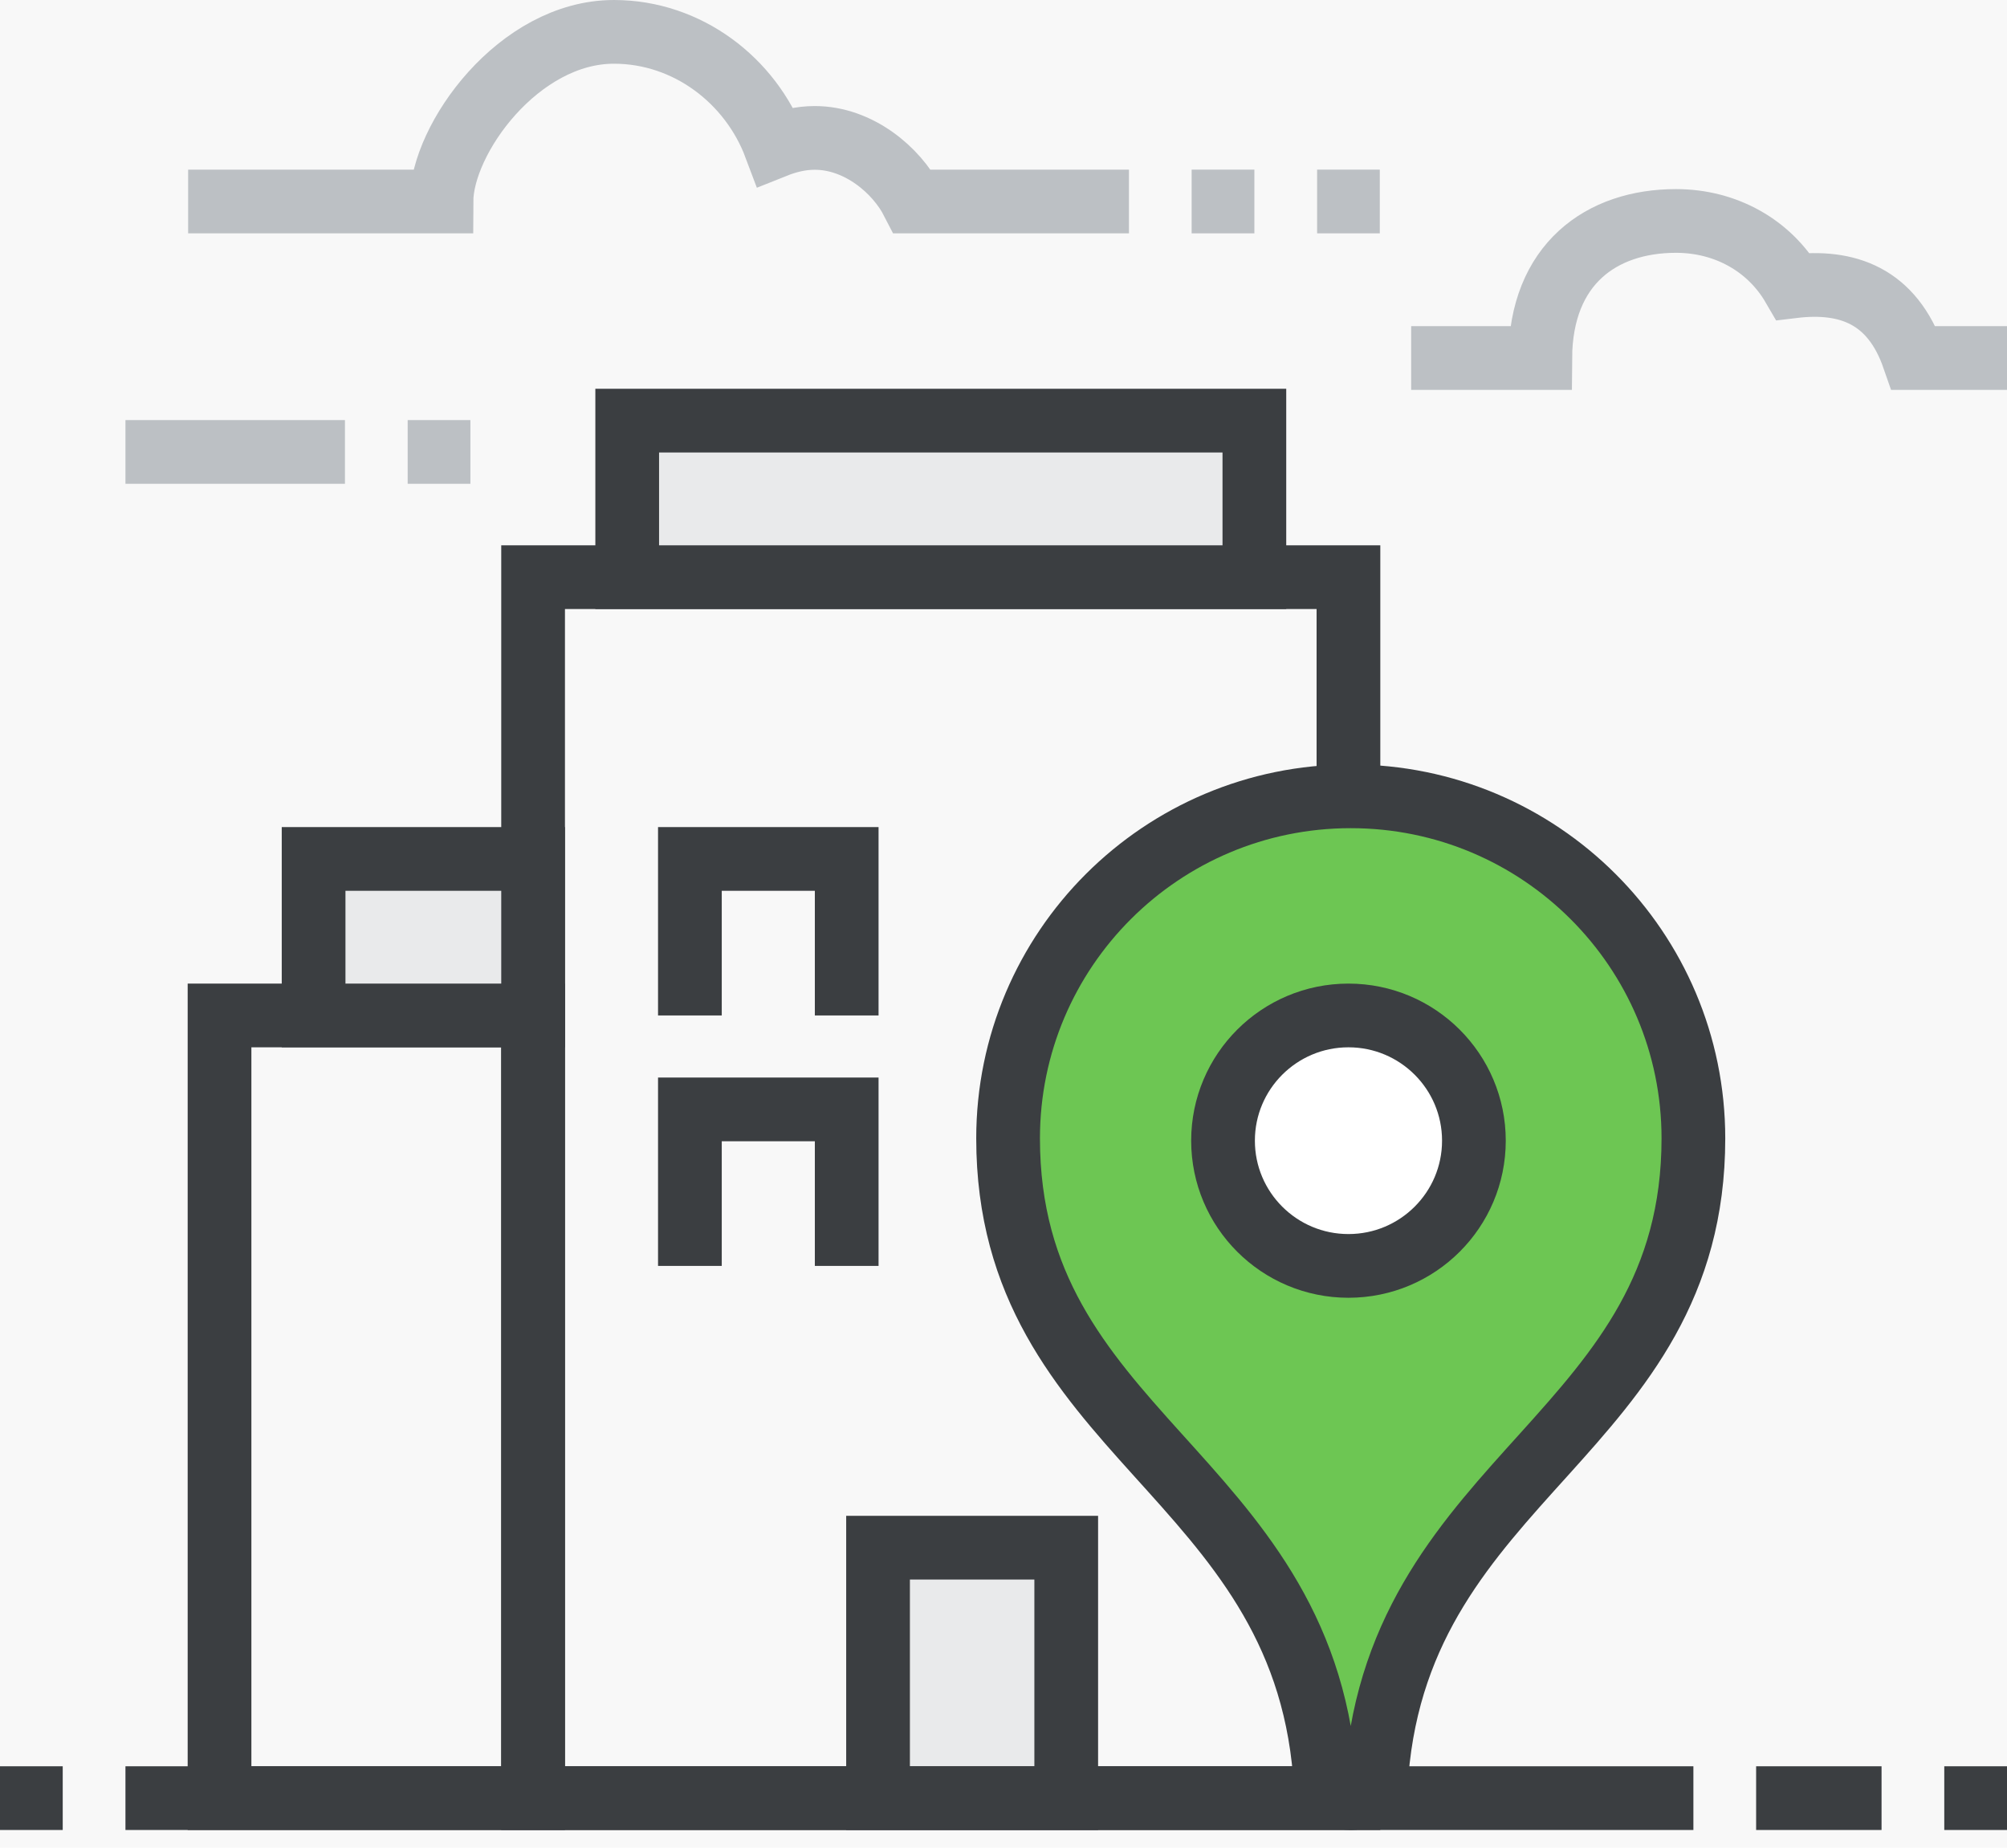
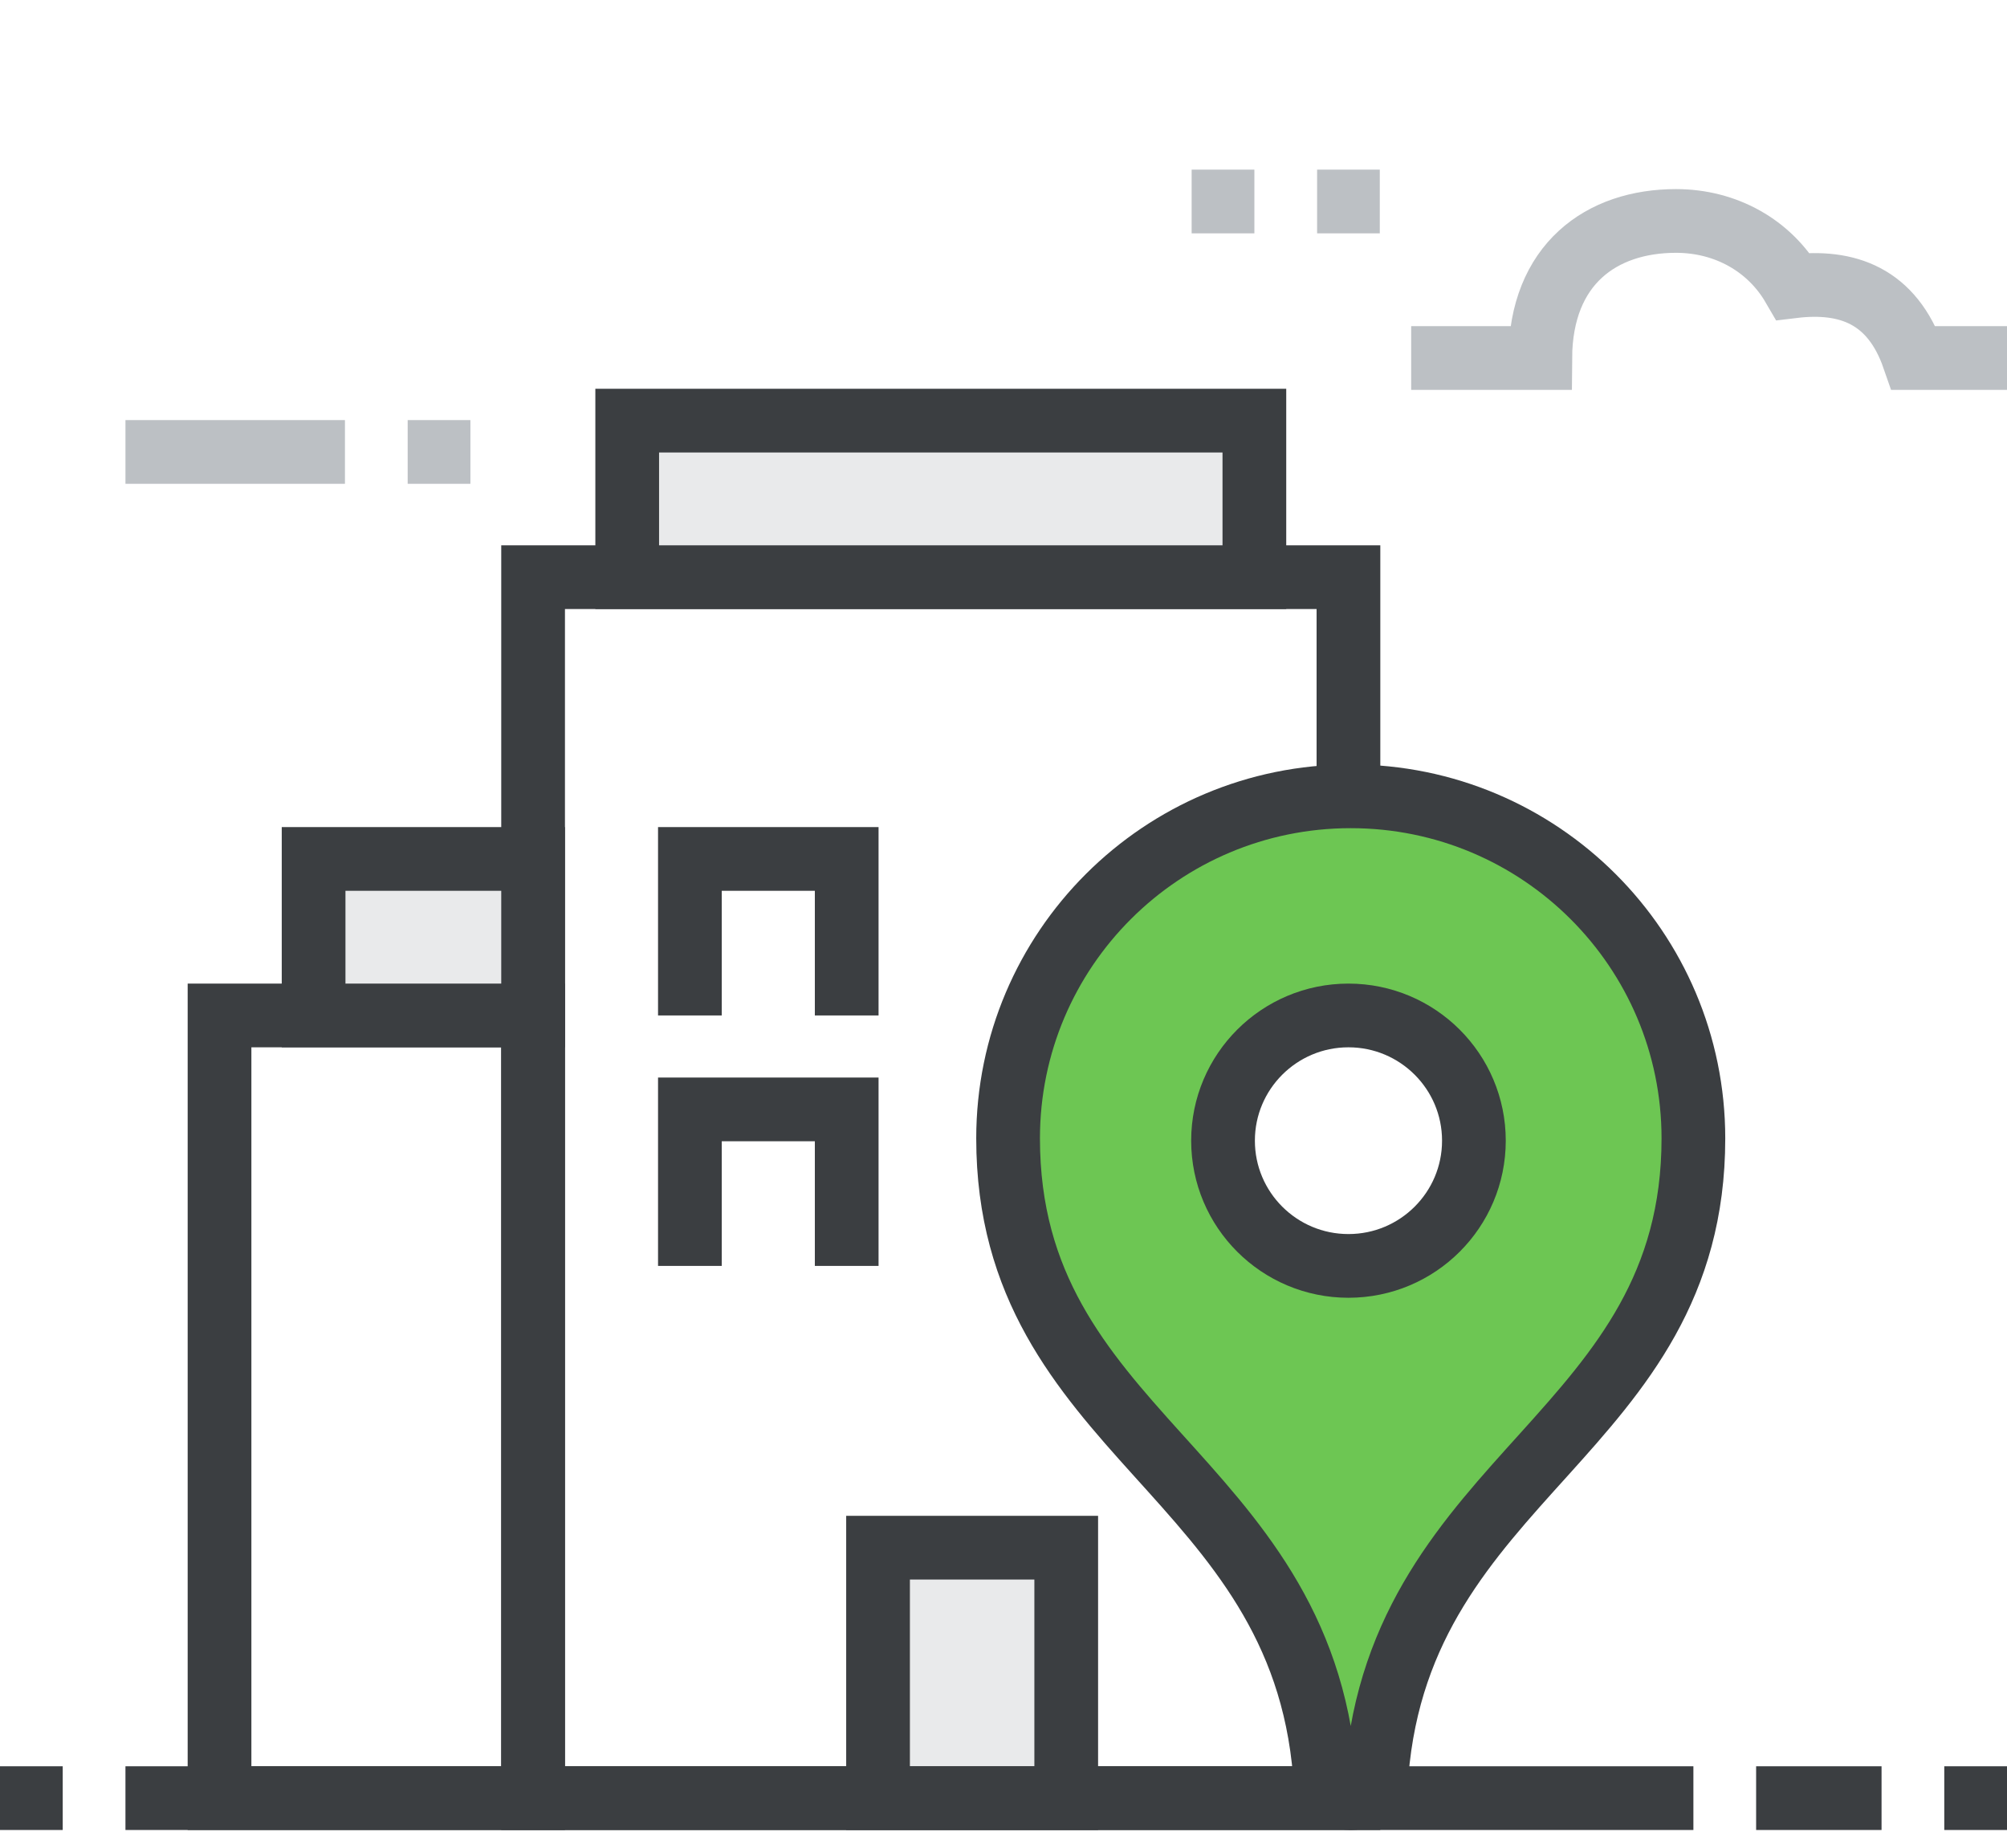
<svg xmlns="http://www.w3.org/2000/svg" width="63px" height="58px" viewBox="0 0 63 58" version="1.1">
  <title>B8C3B50E-A95E-4219-B8E1-6AB2888F8695@1.5x</title>
  <desc>Created with sketchtool.</desc>
  <defs />
  <g id="Web-Portal" stroke="none" stroke-width="1" fill="none" fill-rule="evenodd">
    <g id="About" transform="translate(-419, -612)">
-       <rect fill="#F8F8F8" x="0" y="0" width="1660" height="3596" />
      <g id="Building" transform="translate(419, 613)">
        <polygon id="Stroke-1" stroke="#3B3E41" stroke-width="2" points="16.734 55.445 42.328 55.445 42.328 17.118 16.734 17.118" />
        <polygon id="Fill-3" fill="#E9EAEB" points="19.688 17.118 39.375 17.118 39.375 12.204 19.688 12.204" />
        <polygon id="Stroke-4" stroke="#3B3E41" stroke-width="2" points="19.688 17.118 39.375 17.118 39.375 12.204 19.688 12.204" />
        <polygon id="Fill-5" fill="#E9EAEB" points="27.562 55.445 33.469 55.445 33.469 47.583 27.562 47.583" />
        <polygon id="Stroke-6" stroke="#3B3E41" stroke-width="2" points="27.562 55.445 33.469 55.445 33.469 47.583 27.562 47.583" />
        <polyline id="Stroke-8" stroke="#3B3E41" stroke-width="2" points="21.656 30.876 21.656 25.963 26.578 25.963 26.578 30.876" />
        <polyline id="Stroke-9" stroke="#3B3E41" stroke-width="2" points="21.656 38.738 21.656 33.825 26.578 33.825 26.578 38.738" />
        <polygon id="Stroke-10" stroke="#3B3E41" stroke-width="2" points="6.891 55.445 16.734 55.445 16.734 30.876 6.891 30.876" />
        <polygon id="Fill-12" fill="#E9EAEB" points="9.844 30.876 16.734 30.876 16.734 25.963 9.844 25.963" />
        <polygon id="Stroke-13" stroke="#3B3E41" stroke-width="2" points="9.844 30.876 16.734 30.876 16.734 25.963 9.844 25.963" />
        <path d="M42.4,23.997 C36.459,23.997 31.644,28.805 31.644,34.736 C31.644,44.004 40.817,45.257 41.587,54.679 C41.623,55.108 41.969,55.445 42.4,55.445 C42.831,55.445 43.178,55.108 43.213,54.679 C43.983,45.257 53.156,44.004 53.156,34.736 C53.156,28.805 48.341,23.997 42.4,23.997" id="Fill-14" fill="#6DC653" />
        <path d="M42.4,23.997 C36.459,23.997 31.644,28.805 31.644,34.736 C31.644,44.004 40.817,45.257 41.587,54.679 C41.623,55.108 41.969,55.445 42.4,55.445 C42.831,55.445 43.178,55.108 43.213,54.679 C43.983,45.257 53.156,44.004 53.156,34.736 C53.156,28.805 48.341,23.997 42.4,23.997 Z" id="Stroke-16" stroke="#3B3E41" stroke-width="2" />
        <path d="M46.266,34.807 C46.266,36.978 44.503,38.738 42.328,38.738 C40.154,38.738 38.391,36.978 38.391,34.807 C38.391,32.637 40.154,30.876 42.328,30.876 C44.503,30.876 46.266,32.637 46.266,34.807" id="Fill-18" fill="#FFFFFF" />
        <path d="M46.266,34.807 C46.266,36.978 44.503,38.738 42.328,38.738 C40.154,38.738 38.391,36.978 38.391,34.807 C38.391,32.637 40.154,30.876 42.328,30.876 C44.503,30.876 46.266,32.637 46.266,34.807 Z" id="Stroke-20" stroke="#3B3E41" stroke-width="2" />
        <path d="M3.938,55.445 L53.156,55.445" id="Stroke-22" stroke="#3B3E41" stroke-width="2" />
-         <path d="M35.438,5.325 L28.644,5.325 C28.14,4.342 26.956,3.329 25.574,3.329 C25.136,3.329 24.718,3.433 24.335,3.586 C23.565,1.537 21.591,9.82758623e-05 19.27,9.82758623e-05 C16.284,9.82758623e-05 13.862,3.359 13.857,5.325 L5.906,5.325" id="Stroke-24" stroke="#BCC0C4" stroke-width="2" />
        <path d="M10.828,13.187 L3.938,13.187" id="Stroke-26" stroke="#BCC0C4" stroke-width="2" />
        <path d="M63,10.238 L60.072,10.238 C59.391,8.273 57.98,7.784 56.286,7.988 C55.547,6.718 54.186,5.936 52.61,5.936 C50.267,5.936 48.368,7.29 48.349,10.238 L44.297,10.238" id="Stroke-28" stroke="#BCC0C4" stroke-width="2" />
        <path d="M12.797,13.187 L14.766,13.187" id="Stroke-30" stroke="#BCC0C4" stroke-width="2" />
        <path d="M37.406,5.325 L39.375,5.325" id="Stroke-32" stroke="#BCC0C4" stroke-width="2" />
        <path d="M41.344,5.325 L43.312,5.325" id="Stroke-34" stroke="#BCC0C4" stroke-width="2" />
        <path d="M1.969,55.445 L0,55.445" id="Stroke-36" stroke="#3B3E41" stroke-width="2" />
        <path d="M55.125,55.445 L59.062,55.445" id="Stroke-38" stroke="#3B3E41" stroke-width="2" />
        <path d="M61.031,55.445 L63,55.445" id="Stroke-40" stroke="#3B3E41" stroke-width="2" />
      </g>
    </g>
  </g>
</svg>